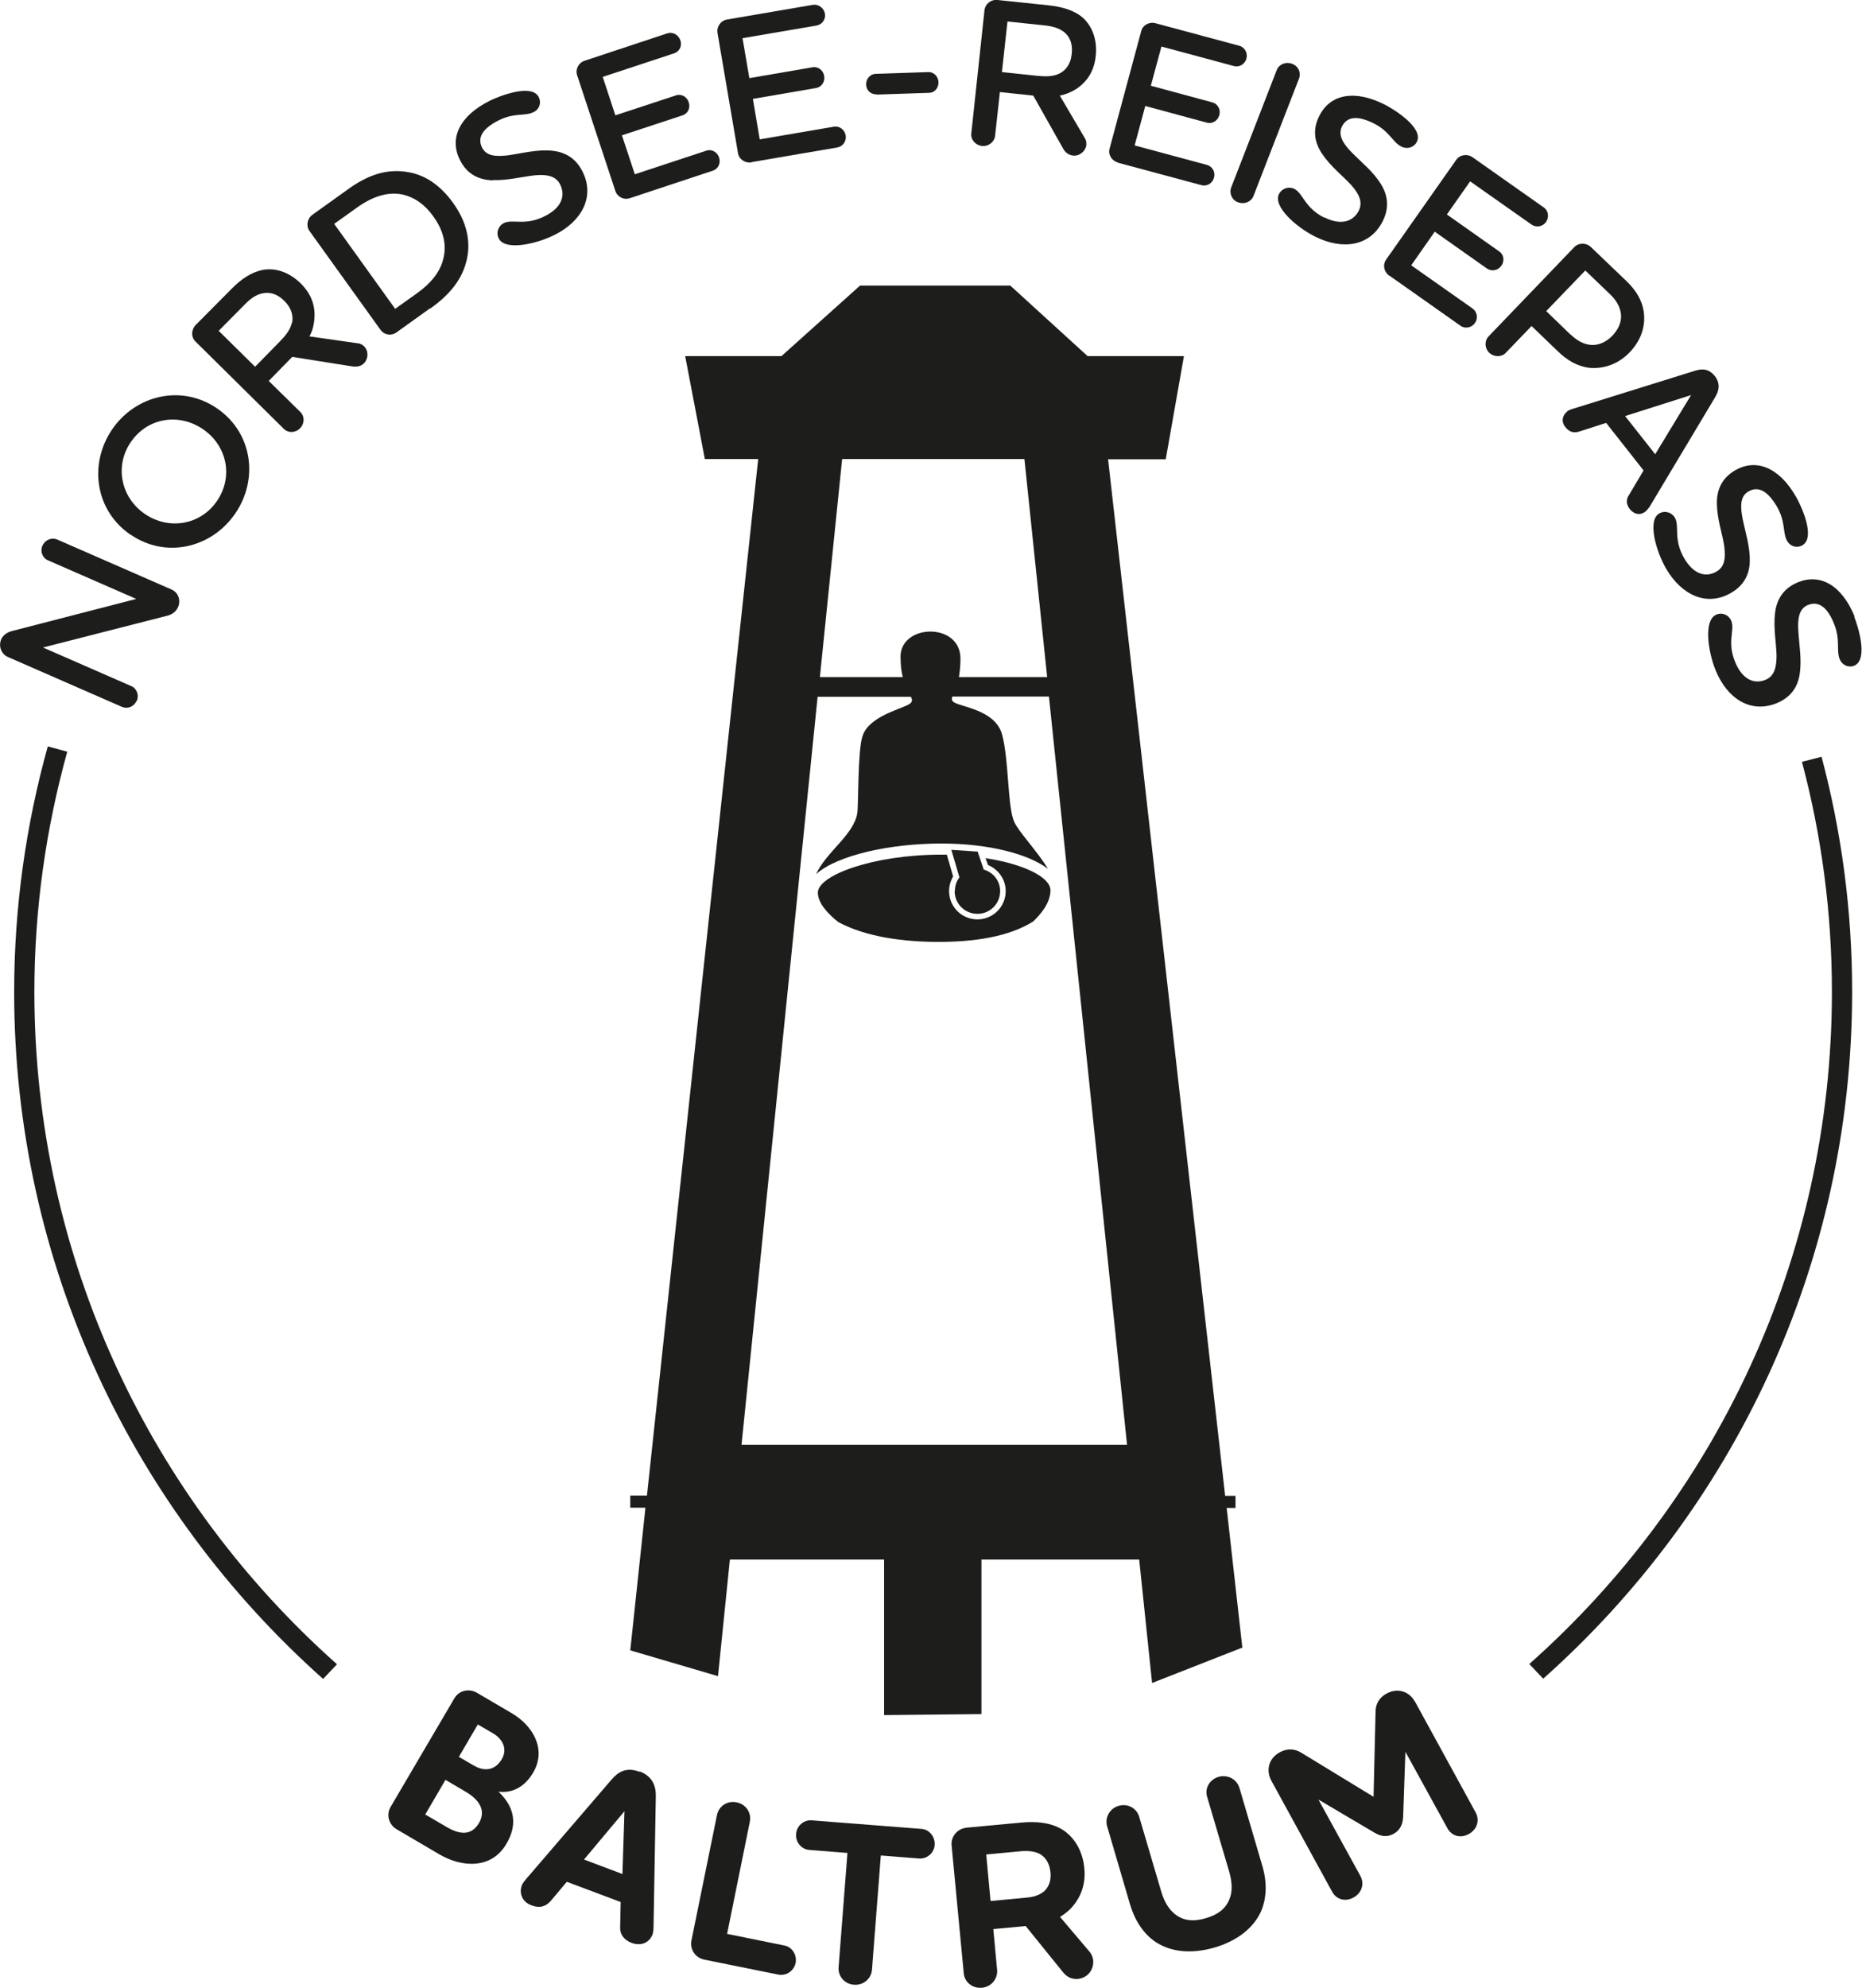
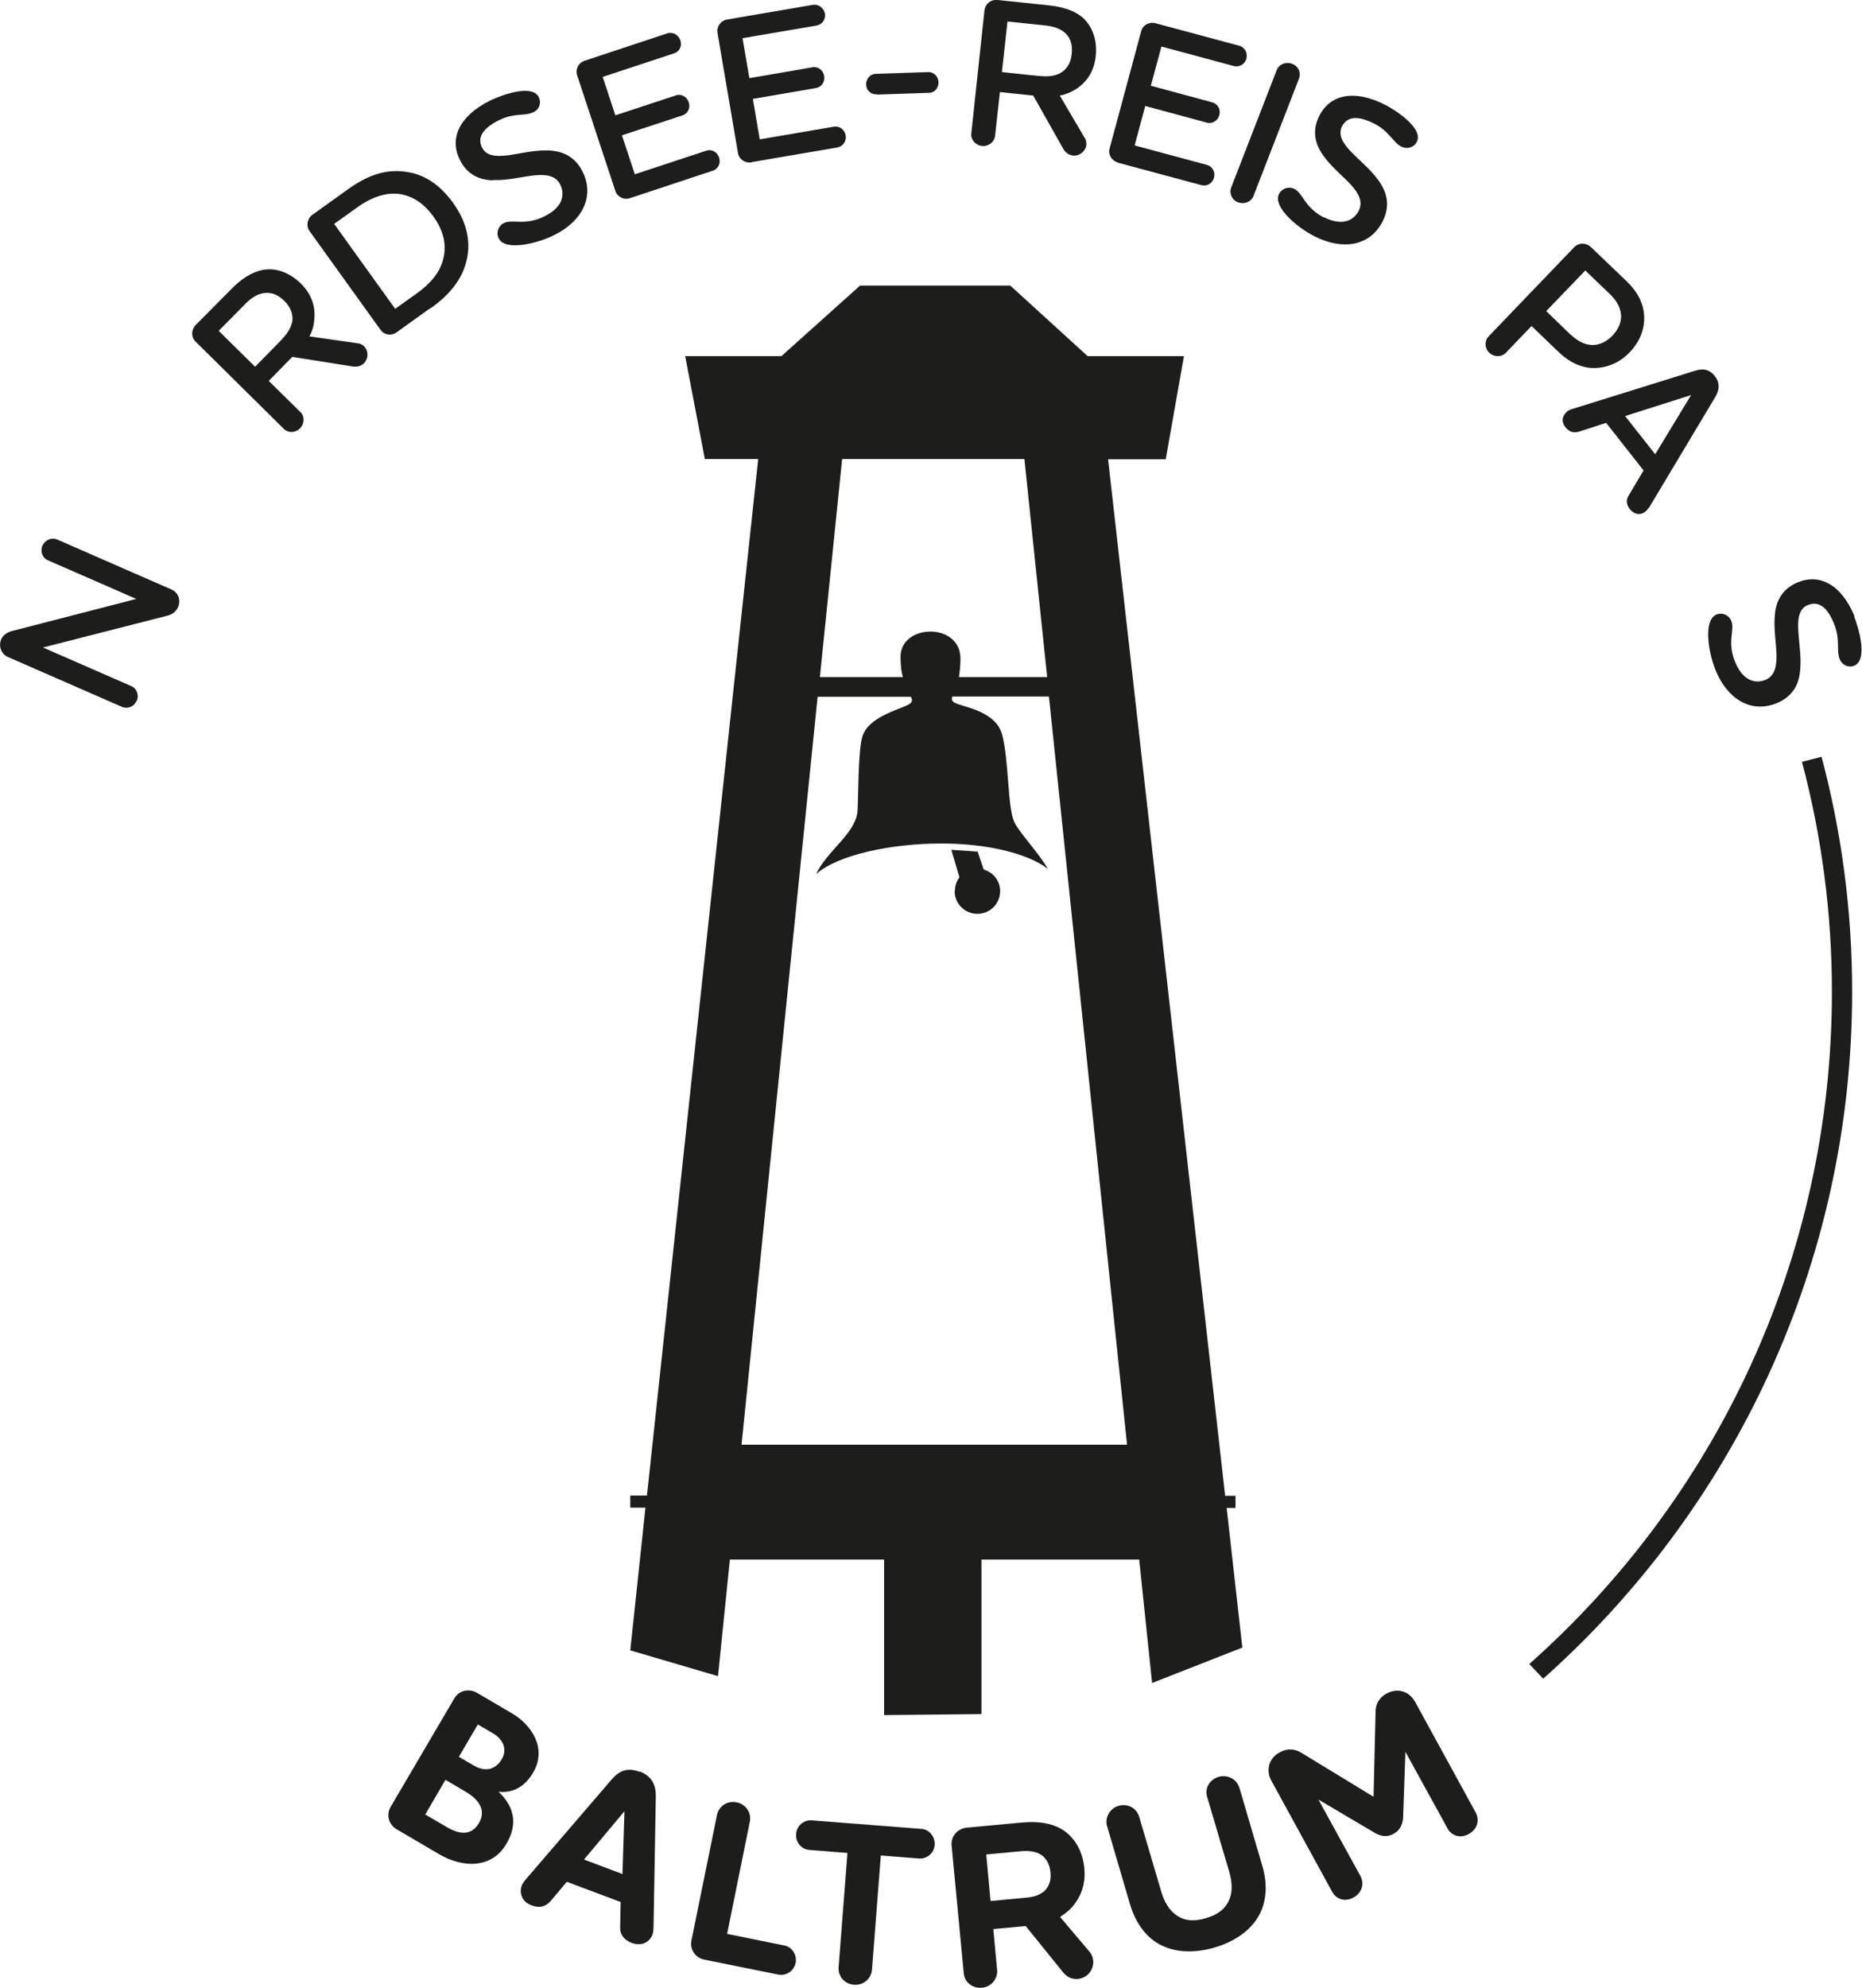
<svg xmlns="http://www.w3.org/2000/svg" id="Ebene_1" data-name="Ebene 1" viewBox="0 0 73.65 78.6">
  <defs>
    <style> .cls-1 { fill: #1d1d1b; } </style>
  </defs>
  <path class="cls-1" d="M71.28,30.14c.77,2.9,1.18,5.94,1.18,9.08,0,10.56-4.63,20.06-11.97,26.57l.55.58c7.49-6.66,12.22-16.37,12.22-27.16,0-3.21-.42-6.32-1.21-9.29l-.77.2Z" />
-   <path class="cls-1" d="M1.36,39.22c0-3.29.46-6.47,1.3-9.5l-.77-.21c-.86,3.09-1.33,6.35-1.33,9.71,0,10.79,4.73,20.49,12.22,27.16l.55-.58C5.99,59.28,1.36,49.78,1.36,39.22Z" />
  <path class="cls-1" d="M5.41,27.71c.1-.22,0-.49-.21-.58l-3.5-1.53,4.93-1.26c.19-.05.33-.16.41-.33.12-.27.02-.58-.25-.7l-4.53-1.98c-.22-.09-.47.01-.58.24-.1.23,0,.49.21.58l3.5,1.53-4.92,1.27c-.18.05-.34.15-.42.32-.12.28,0,.58.25.7l4.53,1.98c.22.09.47-.01.57-.24Z" />
-   <path class="cls-1" d="M5.17,21.14c1.4.96,3.2.52,4.13-.83.93-1.35.7-3.19-.71-4.16-1.41-.97-3.22-.53-4.15.82-.93,1.36-.69,3.2.72,4.17ZM5.18,17.47c.66-.96,1.9-1.15,2.85-.5.95.65,1.21,1.88.55,2.84-.65.95-1.9,1.16-2.85.51-.95-.65-1.21-1.9-.55-2.85Z" />
  <path class="cls-1" d="M14.2,13.58l-1.96-.28c.1-.18.17-.4.19-.65.06-.54-.11-1.02-.53-1.44-.46-.45-1-.63-1.5-.54-.46.09-.87.37-1.25.76l-1.41,1.42c-.18.19-.19.48,0,.66l3.48,3.44c.18.18.47.17.65-.02.18-.18.19-.48,0-.65l-1.24-1.22.93-.95,2.4.38c.17.02.32-.01.44-.13.18-.19.18-.49,0-.67-.06-.06-.14-.1-.23-.12ZM11.54,12.78c-.06.26-.24.48-.45.7l-1,1.02-1.44-1.42,1.01-1.02c.22-.23.44-.4.71-.46.29-.06.58,0,.88.3.29.29.36.6.3.88Z" />
  <path class="cls-1" d="M17.02,12.2c.63-.45,1.21-1.03,1.42-1.84.19-.7.08-1.51-.52-2.34-.51-.71-1.1-1.08-1.7-1.2-.92-.19-1.7.12-2.45.66l-1.41,1.01c-.21.15-.26.44-.12.64l2.81,3.91c.15.21.44.25.65.09l1.31-.94ZM13.22,8.85l.91-.65c.6-.43,1.21-.63,1.79-.51.44.1.86.36,1.23.88.42.59.52,1.15.38,1.68-.13.52-.5.96-1.03,1.34l-.87.62-2.42-3.37Z" />
  <path class="cls-1" d="M19.5,7.12c.59.02,1.17-.14,1.67-.19.45-.04.82.02.99.37.2.41.09.9-.62,1.25-.77.39-1.27.1-1.61.27-.22.11-.32.38-.2.61.24.49,1.46.23,2.2-.14,1.09-.54,1.61-1.52,1.11-2.51-.28-.56-.73-.77-1.19-.82-.6-.06-1.19.1-1.75.18-.49.06-.86.03-1.03-.3-.21-.41.04-.77.65-1.08.64-.32,1.04-.15,1.39-.33.23-.11.31-.37.2-.59-.28-.56-1.61-.02-1.93.14-1.23.61-1.61,1.51-1.19,2.34.29.59.77.79,1.29.81Z" />
  <path class="cls-1" d="M24.34,7.55c.08.24.34.37.59.28l3.26-1.08c.22-.07.33-.3.25-.53-.07-.21-.3-.34-.51-.26l-2.82.93-.51-1.54,2.4-.79c.21-.07.32-.3.24-.52-.07-.22-.3-.34-.5-.27l-2.4.79-.5-1.52,2.82-.93c.22-.07.33-.3.25-.52s-.3-.34-.52-.27l-3.26,1.08c-.25.08-.38.34-.3.58l1.51,4.57Z" />
  <path class="cls-1" d="M29.73,6.41l3.39-.58c.22-.04.37-.25.33-.48-.04-.22-.24-.38-.47-.34l-2.93.5-.27-1.6,2.5-.43c.22-.04.36-.25.32-.48-.04-.22-.24-.38-.46-.34l-2.5.43-.27-1.58,2.93-.5c.22-.04.37-.25.33-.47-.04-.22-.25-.38-.47-.35l-3.39.58c-.26.04-.43.28-.39.53l.81,4.75c.04.25.28.41.54.37Z" />
  <path class="cls-1" d="M34.67,3.74l2.08-.07c.21,0,.38-.19.37-.42,0-.22-.19-.41-.4-.4l-2.08.07c-.22,0-.39.21-.38.42,0,.23.19.4.41.39Z" />
  <path class="cls-1" d="M38.84,5.77c.25.03.49-.15.52-.4l.19-1.73,1.32.14,1.19,2.11c.08.14.21.24.38.26.26.03.5-.17.53-.42,0-.08,0-.17-.05-.25l-1-1.7c.21-.04.42-.12.63-.25.45-.29.73-.72.79-1.31.07-.63-.13-1.17-.5-1.51-.35-.31-.83-.44-1.37-.5L39.46,0c-.26-.03-.49.15-.52.41l-.52,4.86c-.03.25.16.47.42.5ZM39.85.85l1.43.15c.32.03.59.1.8.26.23.18.36.46.31.88-.04.41-.25.66-.51.78-.24.11-.52.11-.83.08l-1.42-.15.22-2Z" />
  <path class="cls-1" d="M44.21,6.43l3.31.89c.22.06.44-.07.5-.3.06-.21-.06-.44-.28-.5l-2.86-.77.42-1.56,2.44.66c.21.06.43-.08.49-.3.06-.22-.06-.44-.27-.5l-2.44-.66.42-1.55,2.86.77c.22.06.44-.07.5-.29s-.06-.45-.28-.51l-3.31-.89c-.25-.07-.51.07-.57.31l-1.25,4.64c-.07.24.08.49.34.56Z" />
  <path class="cls-1" d="M48.98,8c.24.09.51-.02.6-.25l1.8-4.64c.09-.24-.02-.5-.28-.59-.24-.09-.51.02-.6.25l-1.8,4.64c-.09.24.03.5.27.59Z" />
  <path class="cls-1" d="M52.37,8.6c-.77-.39-.83-.96-1.17-1.13-.22-.11-.49-.03-.61.2-.25.49.68,1.31,1.42,1.68,1.09.55,2.18.39,2.68-.6.28-.55.19-1.04-.05-1.44-.31-.52-.79-.89-1.19-1.3-.34-.35-.53-.68-.37-1.01.21-.41.64-.43,1.26-.12.64.32.74.75,1.1.92.22.11.49.03.6-.19.29-.56-.94-1.31-1.26-1.47-1.22-.62-2.17-.4-2.59.43-.3.58-.18,1.09.11,1.52.33.49.81.86,1.15,1.23.3.34.47.67.29,1.02-.21.4-.67.6-1.37.25Z" />
-   <path class="cls-1" d="M54.96,10.9l2.81,1.98c.18.13.44.08.57-.11.13-.18.09-.44-.09-.57l-2.43-1.71.93-1.33,2.07,1.46c.18.12.43.08.57-.12.13-.19.09-.44-.09-.56l-2.07-1.46.92-1.31,2.43,1.71c.19.13.44.08.57-.1.13-.19.1-.45-.09-.58l-2.81-1.98c-.21-.15-.5-.11-.65.1l-2.77,3.94c-.15.21-.09.49.12.64Z" />
  <path class="cls-1" d="M61.62,13.89c.34.33.73.58,1.22.65.57.06,1.16-.13,1.62-.61.46-.48.63-1.04.56-1.58-.07-.51-.33-.89-.68-1.23l-1.41-1.35c-.19-.18-.48-.18-.66,0l-3.39,3.53c-.17.18-.16.47.03.65.18.17.48.18.65,0l1.02-1.06,1.04,1ZM62.7,10.69l.98.94c.22.21.36.43.42.69.07.31-.03.64-.32.95-.3.31-.65.42-.97.35-.27-.05-.5-.22-.72-.42l-.93-.9,1.55-1.61Z" />
  <path class="cls-1" d="M61.98,16.28c-.18.14-.24.39-.06.61.16.2.34.24.55.17l1.06-.34,1.48,1.88-.57.96c-.13.18-.12.38.02.56.17.22.42.27.63.1.05-.04.11-.12.15-.17l2.61-4.36c.14-.24.21-.52-.02-.82-.24-.3-.51-.3-.79-.21l-4.85,1.51c-.07.02-.16.06-.21.1ZM66.89,15.62l-1.42,2.34-1.19-1.51,2.61-.83Z" />
-   <path class="cls-1" d="M68.2,21.59c.06.45.03.82-.31,1.01-.39.23-.89.14-1.28-.54-.43-.75-.17-1.26-.36-1.59-.12-.21-.39-.3-.62-.17-.47.27-.14,1.47.27,2.18.61,1.05,1.61,1.52,2.57.96.54-.31.73-.77.74-1.23.02-.6-.18-1.18-.29-1.74-.09-.48-.08-.86.24-1.04.4-.23.77,0,1.12.59.36.62.22,1.03.41,1.37.13.22.39.29.6.17.55-.32-.07-1.61-.25-1.92-.68-1.19-1.6-1.51-2.4-1.05-.57.33-.74.82-.73,1.33.01.6.21,1.16.29,1.66Z" />
  <path class="cls-1" d="M73.36,24.38c-.52-1.27-1.38-1.71-2.24-1.36-.61.25-.85.71-.91,1.22-.07.59.05,1.18.06,1.68,0,.45-.08.81-.44.96-.42.17-.9.02-1.2-.71-.33-.8,0-1.27-.15-1.62-.09-.23-.35-.35-.59-.25-.51.21-.34,1.44-.03,2.2.46,1.13,1.39,1.72,2.42,1.3.58-.24.83-.67.9-1.12.1-.6-.02-1.19-.05-1.76-.03-.49.04-.86.38-1,.43-.17.77.09,1.03.73.27.66.08,1.05.23,1.42.1.23.35.34.57.25.58-.24.14-1.6,0-1.94Z" />
  <path class="cls-1" d="M19.74,70.84c.55.06,1.03-.21,1.35-.76.55-.94-.04-1.87-.84-2.34l-1.38-.81c-.33-.19-.72-.09-.9.22l-2.52,4.29c-.18.31-.08.7.25.89l1.67.98c.9.53,2.07.6,2.66-.41.42-.71.37-1.41-.3-2.05v-.02ZM18.95,72.07c-.32.55-.82.44-1.29.16l-.84-.49.8-1.37.8.47c.66.39.76.83.53,1.23ZM18.75,69.81l-.6-.35.75-1.28.6.35c.39.23.58.62.35,1.02-.33.55-.82.43-1.11.25Z" />
  <path class="cls-1" d="M25.29,70.05c-.52-.2-.85.01-1.11.32l-3.37,3.92c-.06.07-.14.17-.17.25-.11.3,0,.65.38.79.34.13.58.04.77-.18l.63-.75,2.13.8-.02.97c-.02.3.14.52.44.64.36.14.71.02.84-.33.03-.08.04-.22.04-.3l.09-5.16c.01-.4-.13-.79-.63-.98ZM24.61,74.09l-1.51-.57,1.6-1.91-.08,2.49Z" />
  <path class="cls-1" d="M31.03,76.92l-2.27-.46.9-4.44c.07-.35-.16-.69-.52-.76-.37-.08-.71.15-.78.5l-1.01,4.96c-.07.35.15.69.52.76l2.92.59c.32.06.61-.15.68-.46.06-.31-.13-.63-.44-.69Z" />
  <path class="cls-1" d="M36.46,72.31l-4.36-.34c-.31-.02-.59.22-.61.54-.03.32.21.61.52.63l1.51.12-.35,4.52c-.03.36.25.67.61.69.36.03.68-.23.71-.59l.35-4.52,1.52.12c.31.02.59-.22.61-.54.02-.32-.21-.61-.52-.63Z" />
  <path class="cls-1" d="M41.93,75.79c.14-.09.28-.19.41-.32.43-.45.61-1,.55-1.6-.06-.68-.39-1.24-.88-1.54-.45-.27-1.01-.33-1.62-.27l-2.15.2c-.38.04-.63.35-.6.7l.48,5.05c.03.36.34.61.72.58.35-.03.63-.34.6-.7l-.15-1.62,1.28-.12,1.48,1.83c.15.18.33.28.59.26.37-.04.63-.35.6-.73-.01-.11-.05-.23-.14-.34l-1.17-1.38ZM41.25,74.81c-.18.14-.42.2-.69.22l-1.38.13-.17-1.84,1.39-.13c.26-.02.52,0,.73.11.22.13.38.35.42.72.04.37-.09.63-.3.8Z" />
  <path class="cls-1" d="M49.02,70.68c-.1-.34-.47-.53-.82-.43-.36.11-.56.46-.45.8l.87,2.95c.13.45.13.82,0,1.11-.16.38-.47.6-.93.73-.43.13-.82.12-1.16-.12-.26-.18-.47-.49-.6-.94l-.87-2.95c-.1-.34-.45-.54-.82-.43-.34.1-.55.46-.45.8l.91,3.1c.2.67.56,1.19,1.04,1.5.6.38,1.39.46,2.3.2.91-.27,1.53-.77,1.83-1.41.23-.52.26-1.15.06-1.82l-.91-3.1Z" />
  <path class="cls-1" d="M55.96,67.27c-.22-.4-.68-.55-1.12-.31-.29.16-.43.42-.43.71l-.08,3.37-2.87-1.75c-.25-.15-.55-.17-.84-.01-.44.24-.55.71-.34,1.11l2.41,4.4c.16.3.51.42.85.23.34-.19.43-.55.27-.85l-1.66-3.02,2.22,1.31c.22.13.48.2.76.04.27-.15.36-.41.37-.66l.09-2.58,1.66,3.02c.16.3.51.42.85.23.34-.19.43-.55.27-.85l-2.41-4.4Z" />
  <path class="cls-1" d="M27.1,14.07l.78,4.08h2.11l-4.4,40.98h-.66v.48h.6l-.6,5.64,3.47,1.02.47-4.61h6.1v6.15l3.85-.04v-6.11h6.24l.51,4.88,3.57-1.4-.62-5.52h.35v-.48h-.41l-4.63-40.98h2.28l.72-4.08h-3.81l-3.06-2.79h-5.94l-3.11,2.79h-3.81ZM29.33,57.13l3.01-29.58h3.69c.07.14.07.22-.12.32-.37.19-1.54.48-1.79,1.22-.2.57-.16,2.75-.21,3.06-.14.86-1.22,1.52-1.63,2.41.85-.76,2.96-1.21,4.95-1.21,1.87,0,3.44.41,4.22,1-.42-.7-1.15-1.45-1.33-1.85-.27-.57-.21-2.43-.48-3.45-.27-1.02-1.73-1.1-1.94-1.31-.06-.06-.06-.12-.03-.2h3.82l3.09,29.58h-15.26ZM40.52,18.15l.9,8.62h-3.49c.03-.2.06-.43.06-.73,0-1.44-2.34-1.38-2.37-.1,0,.35.03.61.09.83h-3.28l.88-8.62h7.22Z" />
  <path class="cls-1" d="M37.76,35.23c0,.5.4.9.9.9s.9-.4.9-.9c0-.4-.27-.74-.65-.85l-.24-.71-1.04-.07.32,1.09c-.12.15-.18.34-.18.54Z" />
-   <path class="cls-1" d="M38.98,33.92l.1.28c.41.17.7.57.7,1.03,0,.62-.5,1.12-1.12,1.12s-1.12-.5-1.12-1.12c0-.21.06-.4.16-.58l-.2-.69-.05-.17c-.07,0-.14,0-.21,0-2.71,0-4.89.82-4.89,1.5,0,.42.4.84.8,1.16.82.45,2.12.79,3.98.79s3.01-.35,3.74-.81c.27-.26.68-.72.68-1.23s-1.02-1.03-2.56-1.27Z" />
</svg>